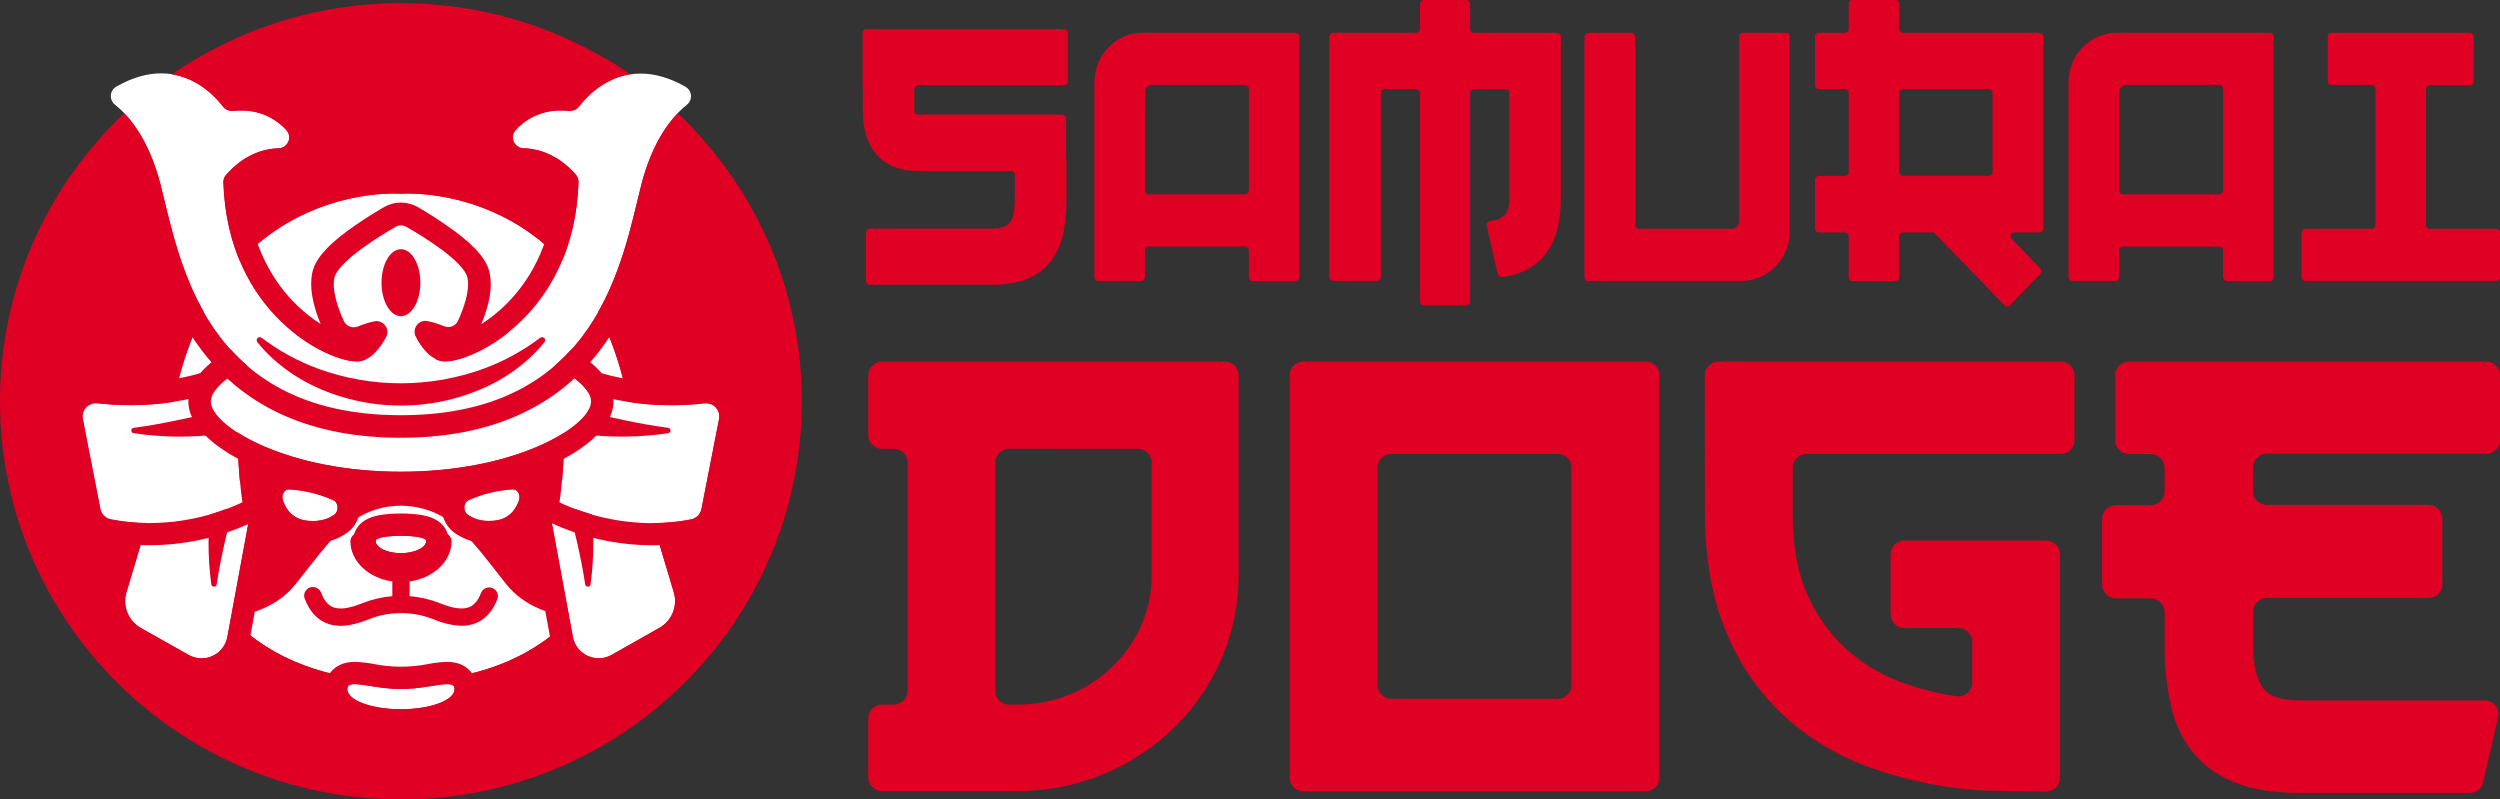
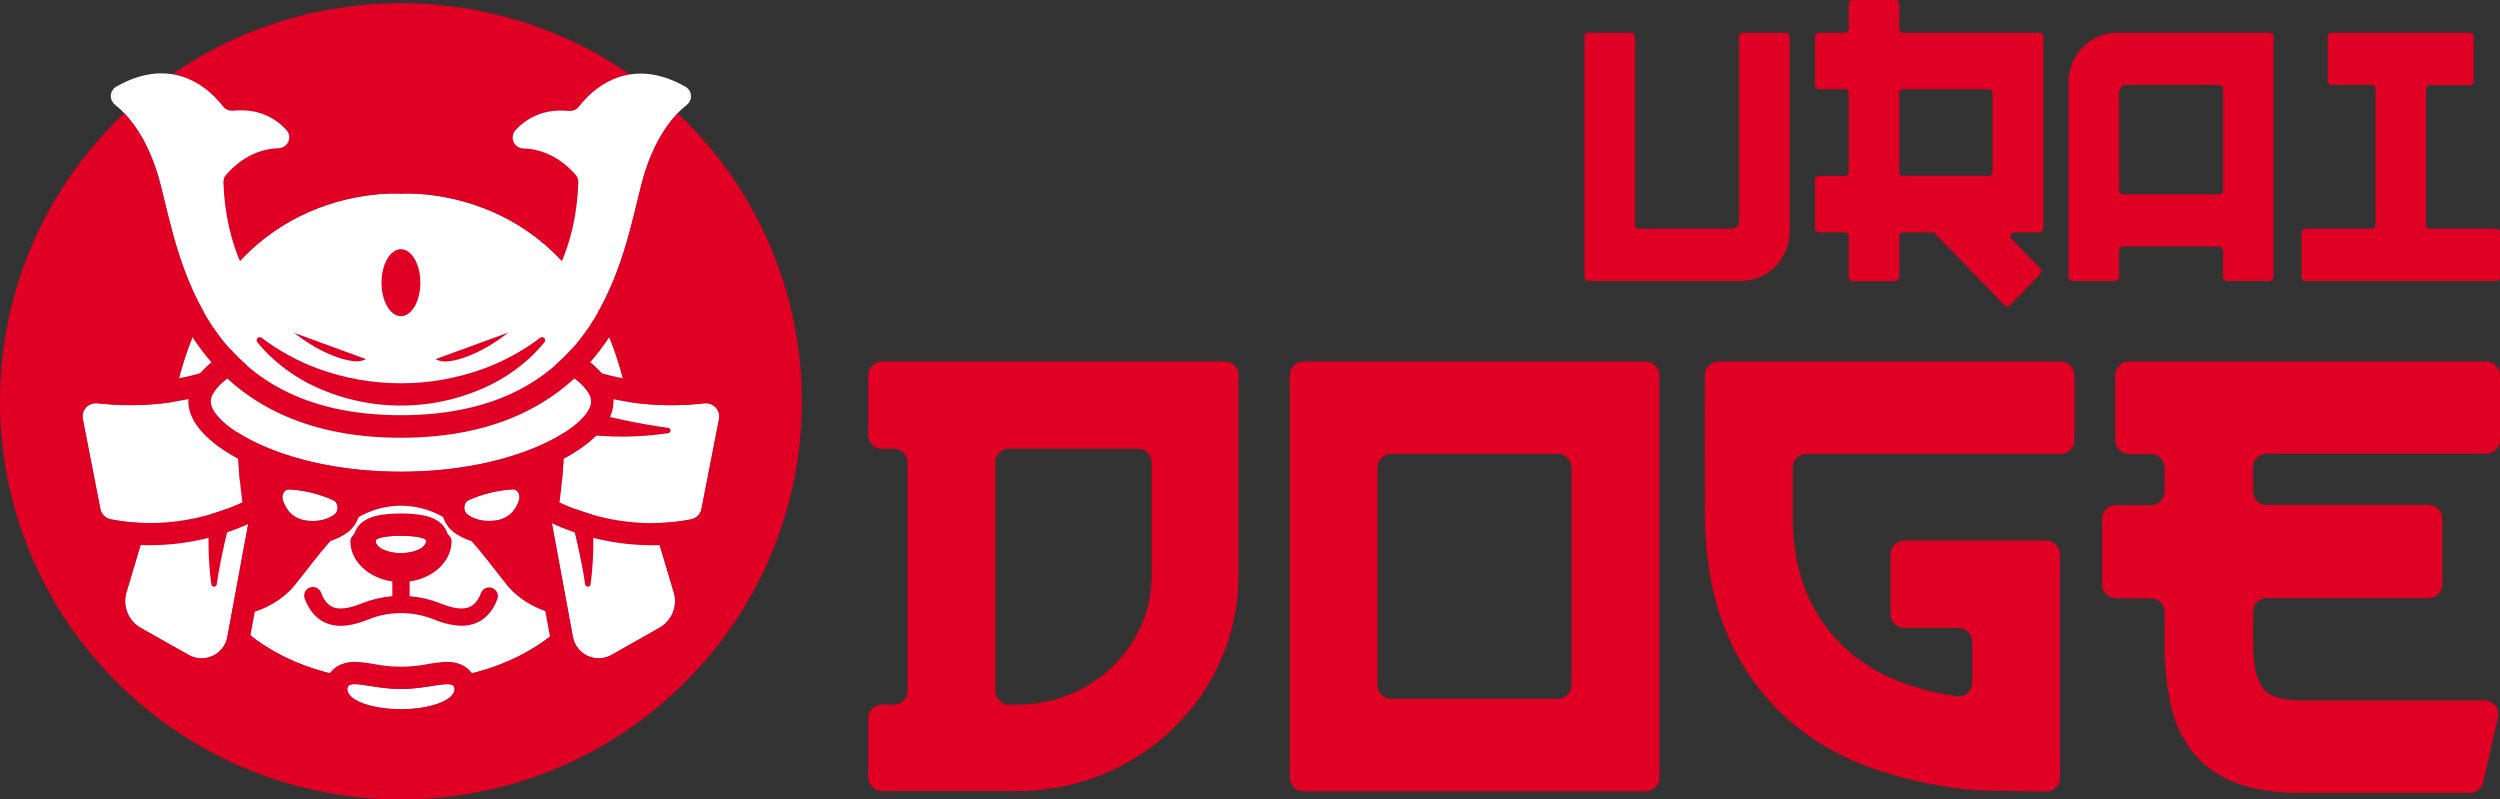
<svg xmlns="http://www.w3.org/2000/svg" width="197" height="63" viewBox="0 0 197 63" fill="none">
  <rect x="0" y="0" width="197" height="63" fill="#333333" stroke="none" />
  <g clip-path="url(#clip0)">
    <path d="M31.594 63C49.042 63 63.187 48.953 63.187 31.625C63.187 14.297 49.042 0.25 31.594 0.25C14.145 0.25 0 14.297 0 31.625C0 48.953 14.145 63 31.594 63Z" fill="#E00024" />
    <path d="M49.296 36.921C49.296 46.479 43.151 53.7 31.594 53.7C20.036 53.7 13.892 46.479 13.892 36.921C13.892 27.362 21.817 20.887 31.594 20.887C41.371 20.887 49.296 27.362 49.296 36.921Z" fill="white" />
    <path d="M31.593 20.887C41.364 20.887 49.295 27.356 49.295 36.921C49.295 46.486 43.151 53.7 31.593 53.7C20.036 53.7 13.891 46.479 13.891 36.921C13.891 27.362 21.816 20.887 31.593 20.887ZM31.593 19.134C26.346 19.134 21.484 20.859 17.915 24.007C14.187 27.28 12.135 31.867 12.135 36.921C12.135 42.251 13.872 46.818 17.161 50.125C20.624 53.612 25.629 55.453 31.602 55.453C37.575 55.453 42.58 53.612 46.043 50.125C49.33 46.818 51.069 42.251 51.069 36.921C51.069 31.867 49.015 27.28 45.289 24.007C41.711 20.864 36.85 19.134 31.611 19.134H31.593Z" fill="#E00024" />
    <path d="M49.296 36.921C49.296 46.479 43.151 53.7 31.594 53.7C20.036 53.7 13.892 46.479 13.892 36.921C13.892 27.362 21.817 20.887 31.594 20.887C41.371 20.887 49.296 27.362 49.296 36.921Z" fill="white" />
    <path d="M31.593 20.887C41.364 20.887 49.295 27.356 49.295 36.921C49.295 46.486 43.151 53.7 31.593 53.7C20.036 53.7 13.891 46.479 13.891 36.921C13.891 27.362 21.816 20.887 31.593 20.887ZM31.593 19.134C26.346 19.134 21.484 20.859 17.915 24.007C14.187 27.28 12.135 31.867 12.135 36.921C12.135 42.251 13.872 46.818 17.161 50.125C20.624 53.612 25.629 55.453 31.602 55.453C37.575 55.453 42.58 53.612 46.043 50.125C49.33 46.818 51.069 42.251 51.069 36.921C51.069 31.867 49.015 27.28 45.289 24.007C41.711 20.864 36.85 19.134 31.611 19.134H31.593Z" fill="#E00024" />
    <path d="M38.791 46.335C38.707 46.303 38.617 46.287 38.527 46.289C38.436 46.291 38.347 46.311 38.265 46.348C38.182 46.384 38.108 46.437 38.046 46.502C37.984 46.567 37.935 46.643 37.903 46.727C37.686 47.305 37.382 47.665 36.995 47.833C36.485 48.049 35.74 47.963 34.724 47.555L34.668 47.534C33.904 47.23 33.099 47.043 32.279 46.977V45.865C32.281 45.849 32.281 45.833 32.279 45.817C34.155 45.556 35.584 44.233 35.584 42.641C35.584 40.86 27.611 40.86 27.611 42.641C27.611 44.233 29.04 45.556 30.916 45.817C30.915 45.833 30.915 45.849 30.916 45.865V46.977C30.096 47.047 29.292 47.237 28.528 47.54L28.493 47.553C27.472 47.963 26.728 48.053 26.215 47.833C25.831 47.665 25.534 47.305 25.31 46.727C25.281 46.639 25.234 46.557 25.173 46.487C25.111 46.418 25.036 46.361 24.952 46.321C24.867 46.281 24.776 46.258 24.682 46.255C24.589 46.251 24.496 46.267 24.408 46.3C24.321 46.333 24.241 46.384 24.175 46.449C24.108 46.513 24.055 46.591 24.019 46.677C23.983 46.763 23.965 46.855 23.967 46.947C23.968 47.04 23.988 47.132 24.027 47.217C24.385 48.139 24.939 48.769 25.668 49.084C26.823 49.582 28.128 49.17 29.012 48.817L29.051 48.801C30.693 48.149 32.524 48.149 34.166 48.801H34.186L34.214 48.814C34.895 49.113 35.626 49.281 36.37 49.31C36.776 49.315 37.179 49.237 37.553 49.08C38.283 48.765 38.837 48.135 39.193 47.212C39.224 47.129 39.239 47.039 39.236 46.95C39.233 46.86 39.212 46.772 39.175 46.691C39.138 46.609 39.085 46.536 39.019 46.475C38.953 46.414 38.875 46.366 38.791 46.335Z" fill="#E00024" />
    <path d="M47.965 31.351C44.745 26.163 38.628 23.007 31.593 23.007C24.559 23.007 18.442 26.163 15.222 31.351C14.33 33.369 13.877 35.55 13.892 37.753C13.892 41.85 15.023 45.612 17.222 48.577C19.626 48.698 21.94 47.728 23.278 46.054C25.232 43.614 26.567 41.611 28.521 40.606C29.468 40.109 30.523 39.85 31.593 39.85C32.664 39.85 33.719 40.109 34.666 40.606C36.62 41.611 37.957 43.614 39.909 46.054C41.247 47.728 43.561 48.696 45.965 48.577C48.164 45.612 49.295 41.85 49.295 37.753C49.309 35.55 48.856 33.369 47.965 31.351Z" fill="#E00024" />
    <path d="M33.58 42.62C33.58 43.154 32.688 43.588 31.589 43.588C30.491 43.588 29.598 43.157 29.598 42.62C29.598 42.083 33.58 42.085 33.58 42.62Z" fill="white" />
    <path d="M31.594 42.218C32.588 42.218 33.585 42.352 33.585 42.62C33.585 43.154 32.692 43.588 31.594 43.588C30.495 43.588 29.603 43.157 29.603 42.62C29.603 42.352 30.597 42.218 31.594 42.218ZM31.594 40.463C31.03 40.459 30.467 40.503 29.911 40.593C28.039 40.927 27.837 42.121 27.837 42.62C27.837 44.196 29.416 45.341 31.594 45.341C33.771 45.341 35.35 44.196 35.35 42.62C35.35 42.121 35.148 40.927 33.276 40.593C32.72 40.503 32.157 40.459 31.594 40.463Z" fill="#E00024" />
    <path d="M22.765 38.562C23.982 38.629 25.174 38.922 26.283 39.424C26.667 39.601 26.717 40.261 26.374 40.53C25.974 40.843 25.33 41.117 24.32 41.045C23.054 40.955 22.516 40.114 22.29 39.433C22.147 39.006 22.398 38.54 22.765 38.562Z" fill="white" />
    <path d="M22.744 38.559H22.765C23.982 38.627 25.175 38.92 26.283 39.422C26.667 39.599 26.717 40.259 26.374 40.528C25.872 40.895 25.259 41.081 24.637 41.054C24.537 41.054 24.431 41.054 24.322 41.044C23.056 40.953 22.518 40.112 22.292 39.431C22.153 39.014 22.39 38.568 22.746 38.568L22.744 38.559ZM22.746 36.815C22.394 36.816 22.047 36.9 21.734 37.061C21.422 37.223 21.153 37.456 20.95 37.742C20.72 38.064 20.569 38.436 20.511 38.827C20.453 39.218 20.489 39.617 20.616 39.991C21.172 41.656 22.477 42.68 24.196 42.794C24.346 42.805 24.494 42.809 24.631 42.809C25.647 42.834 26.642 42.516 27.453 41.908C27.777 41.647 28.029 41.308 28.184 40.924C28.34 40.539 28.394 40.122 28.341 39.711C28.302 39.311 28.159 38.928 27.926 38.6C27.694 38.271 27.38 38.008 27.015 37.835C25.703 37.237 24.291 36.891 22.85 36.813H22.733L22.746 36.815Z" fill="#E00024" />
    <path d="M40.422 38.562C39.206 38.629 38.013 38.922 36.904 39.424C36.52 39.601 36.47 40.261 36.813 40.53C37.213 40.843 37.858 41.117 38.867 41.045C40.133 40.955 40.672 40.114 40.897 39.433C41.041 39.006 40.789 38.54 40.422 38.562Z" fill="white" />
    <path d="M40.444 38.559C40.8 38.559 41.036 39.014 40.897 39.422C40.68 40.103 40.133 40.944 38.867 41.035C38.759 41.035 38.65 41.046 38.552 41.046C37.93 41.072 37.317 40.887 36.815 40.52C36.47 40.25 36.522 39.59 36.907 39.413C38.015 38.911 39.208 38.618 40.424 38.551H40.446L40.444 38.559ZM40.446 36.798H40.328C38.886 36.883 37.472 37.237 36.162 37.844C35.796 38.016 35.482 38.279 35.249 38.608C35.016 38.937 34.873 39.32 34.833 39.719C34.781 40.131 34.836 40.548 34.991 40.933C35.147 41.317 35.399 41.656 35.723 41.917C36.535 42.525 37.53 42.843 38.546 42.818C38.689 42.818 38.837 42.818 38.98 42.803C40.7 42.682 42.005 41.658 42.56 40C42.688 39.625 42.724 39.226 42.666 38.836C42.607 38.444 42.457 38.073 42.226 37.751C42.023 37.465 41.754 37.232 41.442 37.07C41.13 36.909 40.783 36.824 40.431 36.824L40.446 36.798Z" fill="#E00024" />
    <path d="M31.593 15.261C31.593 15.261 16.378 14.073 13.431 33.063L31.593 31.666L49.754 33.063C46.809 14.073 31.593 15.261 31.593 15.261Z" fill="white" />
    <path d="M32.119 15.246C34.824 15.246 47.137 16.184 49.754 33.063L31.593 31.666L13.431 33.063C16.049 16.184 28.365 15.246 31.068 15.246C31.404 15.246 31.593 15.261 31.593 15.261C31.593 15.261 31.78 15.246 32.119 15.246ZM32.119 13.493C31.884 13.493 31.706 13.493 31.593 13.504C31.48 13.515 31.302 13.493 31.068 13.493C28.33 13.493 14.536 14.423 11.688 32.796C11.648 33.045 11.664 33.3 11.733 33.542C11.803 33.785 11.924 34.01 12.089 34.202C12.254 34.394 12.459 34.548 12.689 34.654C12.92 34.76 13.171 34.815 13.425 34.816C13.47 34.816 13.516 34.816 13.561 34.816L31.582 33.428L49.604 34.816C49.649 34.816 49.695 34.816 49.738 34.816C49.992 34.815 50.243 34.76 50.474 34.654C50.704 34.548 50.909 34.394 51.074 34.202C51.239 34.01 51.36 33.785 51.43 33.542C51.499 33.3 51.514 33.045 51.475 32.796C48.627 14.425 34.831 13.493 32.095 13.493H32.119Z" fill="#E00024" />
    <path d="M20.156 38.07L17.915 50.197C17.855 50.519 17.719 50.822 17.517 51.081C17.315 51.34 17.053 51.547 16.754 51.685C16.455 51.824 16.127 51.889 15.797 51.875C15.468 51.861 15.146 51.769 14.86 51.607L11.097 49.487C10.618 49.215 10.245 48.79 10.038 48.282C9.832 47.773 9.804 47.21 9.96 46.684L12.782 37.244L20.156 38.07Z" fill="white" />
    <path d="M12.773 37.227L20.155 38.07L17.915 50.196C17.856 50.519 17.719 50.822 17.517 51.082C17.316 51.341 17.054 51.549 16.755 51.687C16.456 51.825 16.127 51.89 15.797 51.876C15.468 51.862 15.146 51.769 14.86 51.606L11.097 49.487C10.618 49.215 10.245 48.79 10.038 48.282C9.832 47.773 9.804 47.21 9.959 46.684L12.782 37.244L12.773 37.227ZM12.782 35.491C12.402 35.491 12.031 35.614 11.726 35.84C11.422 36.066 11.199 36.384 11.091 36.746L8.268 46.186C7.995 47.092 8.039 48.063 8.394 48.941C8.749 49.819 9.394 50.551 10.222 51.018L13.983 53.148C14.514 53.45 15.111 53.62 15.723 53.645C16.334 53.671 16.943 53.55 17.498 53.293C18.053 53.037 18.538 52.652 18.913 52.171C19.287 51.69 19.54 51.126 19.649 50.528L21.888 38.402C21.931 38.166 21.926 37.923 21.871 37.689C21.816 37.456 21.714 37.236 21.57 37.043C21.426 36.85 21.244 36.688 21.034 36.568C20.825 36.448 20.593 36.372 20.353 36.345L12.971 35.502C12.903 35.502 12.836 35.491 12.769 35.491H12.782Z" fill="#E00024" />
    <path d="M42.897 38.07L45.138 50.197C45.197 50.519 45.334 50.822 45.536 51.081C45.738 51.34 45.999 51.547 46.298 51.685C46.597 51.824 46.925 51.889 47.255 51.875C47.585 51.861 47.906 51.769 48.193 51.607L51.953 49.487C52.433 49.215 52.807 48.791 53.014 48.282C53.221 47.774 53.249 47.211 53.093 46.684L50.27 37.244L42.897 38.07Z" fill="white" />
    <path d="M50.279 37.227L53.102 46.667C53.257 47.193 53.229 47.757 53.022 48.265C52.815 48.774 52.442 49.198 51.962 49.47L48.201 51.6C47.915 51.763 47.593 51.856 47.263 51.87C46.934 51.883 46.605 51.819 46.306 51.681C46.007 51.542 45.745 51.335 45.543 51.076C45.342 50.816 45.205 50.513 45.146 50.19L42.906 38.064L50.288 37.221L50.279 37.227ZM50.288 35.468C50.22 35.468 50.153 35.468 50.084 35.478L42.699 36.334C42.459 36.362 42.227 36.438 42.018 36.558C41.809 36.678 41.627 36.84 41.483 37.033C41.339 37.225 41.237 37.446 41.182 37.679C41.127 37.913 41.121 38.155 41.164 38.391L43.405 50.518C43.515 51.116 43.768 51.679 44.142 52.16C44.516 52.641 45.001 53.026 45.556 53.283C46.111 53.539 46.72 53.66 47.332 53.635C47.944 53.61 48.54 53.439 49.072 53.138L52.828 50.996C53.657 50.53 54.301 49.798 54.656 48.92C55.011 48.042 55.056 47.071 54.782 46.164L51.959 36.725C51.851 36.362 51.628 36.044 51.324 35.818C51.019 35.592 50.649 35.47 50.268 35.47L50.288 35.468Z" fill="#E00024" />
    <path d="M18.215 40.675C18.065 41.242 17.396 43.844 17.081 46.018C17.081 46.075 17.058 46.13 17.017 46.17C16.977 46.211 16.922 46.233 16.864 46.233C16.806 46.233 16.751 46.211 16.71 46.17C16.67 46.13 16.647 46.075 16.647 46.018C16.351 43.807 16.362 41.567 16.68 39.359C16.683 39.316 16.699 39.274 16.726 39.24C16.754 39.206 16.791 39.181 16.833 39.168C16.875 39.156 16.921 39.156 16.962 39.169C17.004 39.183 17.041 39.208 17.068 39.243L18.171 40.476C18.194 40.503 18.21 40.536 18.218 40.57C18.225 40.605 18.224 40.641 18.215 40.675Z" fill="#E00024" />
    <path d="M44.973 40.675C45.12 41.242 45.791 43.844 46.106 46.018C46.106 46.075 46.129 46.13 46.17 46.17C46.21 46.211 46.266 46.233 46.323 46.233C46.381 46.233 46.436 46.211 46.477 46.17C46.517 46.13 46.54 46.075 46.54 46.018C46.836 43.807 46.825 41.567 46.508 39.359C46.505 39.316 46.488 39.274 46.461 39.24C46.433 39.206 46.396 39.181 46.354 39.168C46.312 39.156 46.267 39.156 46.225 39.169C46.183 39.183 46.146 39.208 46.119 39.243L45.014 40.476C44.991 40.504 44.975 40.536 44.968 40.571C44.961 40.605 44.963 40.641 44.973 40.675Z" fill="#E00024" />
    <path d="M18.799 31.806C18.811 31.634 18.781 31.461 18.71 31.303C18.639 31.145 18.529 31.008 18.391 30.902C18.253 30.797 18.091 30.728 17.919 30.7C17.747 30.673 17.571 30.688 17.407 30.745L17.222 30.81C14.149 31.829 10.886 32.159 7.669 31.776C7.505 31.758 7.34 31.778 7.186 31.835C7.032 31.892 6.893 31.984 6.782 32.105C6.67 32.225 6.589 32.369 6.544 32.526C6.5 32.684 6.493 32.849 6.525 33.009L7.91 40.101C7.948 40.302 8.046 40.488 8.191 40.634C8.335 40.78 8.52 40.881 8.722 40.923C9.686 41.114 10.667 41.212 11.651 41.216C14.223 41.229 16.767 40.67 19.094 39.581C18.743 37.005 18.644 34.401 18.799 31.806Z" fill="white" />
    <path d="M17.759 30.687C17.902 30.689 18.044 30.719 18.176 30.777C18.307 30.835 18.425 30.919 18.523 31.024C18.62 31.129 18.695 31.253 18.742 31.388C18.79 31.523 18.809 31.666 18.799 31.808C18.647 34.403 18.748 37.006 19.102 39.581C16.809 40.654 14.305 41.212 11.77 41.216H11.651C10.665 41.213 9.682 41.116 8.715 40.925C8.513 40.883 8.329 40.782 8.184 40.636C8.039 40.49 7.942 40.305 7.903 40.103L6.518 33.011C6.489 32.861 6.493 32.706 6.531 32.558C6.568 32.409 6.639 32.271 6.736 32.153C6.834 32.034 6.956 31.938 7.095 31.872C7.235 31.806 7.387 31.771 7.541 31.77C7.581 31.766 7.622 31.766 7.662 31.77C8.527 31.868 9.397 31.918 10.268 31.918C12.63 31.927 14.977 31.551 17.216 30.804L17.4 30.739C17.513 30.699 17.632 30.679 17.752 30.678L17.759 30.687ZM17.752 28.925C17.431 28.925 17.112 28.98 16.81 29.087L16.642 29.145C14.591 29.829 12.44 30.174 10.276 30.165C9.471 30.165 8.666 30.118 7.866 30.027C7.759 30.014 7.651 30.008 7.543 30.008C7.129 30.011 6.721 30.103 6.347 30.28C5.973 30.457 5.643 30.713 5.38 31.03C5.117 31.348 4.928 31.719 4.826 32.117C4.723 32.515 4.71 32.931 4.788 33.335L6.179 40.431C6.284 40.973 6.547 41.472 6.937 41.864C7.327 42.257 7.826 42.526 8.37 42.637C9.45 42.85 10.548 42.959 11.649 42.962H11.77C14.564 42.962 17.323 42.348 19.849 41.164C20.188 41.006 20.468 40.745 20.648 40.42C20.828 40.094 20.9 39.72 20.852 39.351C20.511 36.892 20.41 34.405 20.553 31.927C20.579 31.545 20.526 31.162 20.397 30.8C20.268 30.439 20.066 30.109 19.803 29.828C19.541 29.548 19.223 29.324 18.87 29.17C18.517 29.016 18.136 28.936 17.75 28.934L17.752 28.925Z" fill="#E00024" />
    <path d="M44.389 31.806C44.375 31.634 44.405 31.461 44.476 31.303C44.547 31.145 44.656 31.007 44.794 30.902C44.932 30.797 45.094 30.727 45.266 30.7C45.438 30.672 45.614 30.688 45.778 30.745L45.965 30.81C49.038 31.829 52.301 32.159 55.518 31.776C55.682 31.758 55.847 31.778 56.002 31.835C56.156 31.892 56.294 31.984 56.406 32.105C56.517 32.225 56.598 32.369 56.643 32.526C56.688 32.684 56.694 32.849 56.663 33.009L55.277 40.101C55.239 40.303 55.141 40.488 54.996 40.635C54.851 40.781 54.666 40.881 54.463 40.923C53.497 41.114 52.515 41.211 51.53 41.214C48.957 41.227 46.414 40.668 44.087 39.579C44.44 37.004 44.541 34.401 44.389 31.806Z" fill="white" />
    <path d="M45.428 30.687C45.548 30.688 45.666 30.708 45.778 30.748L45.965 30.812C48.204 31.559 50.551 31.936 52.913 31.927C53.783 31.926 54.653 31.877 55.518 31.778C55.559 31.775 55.599 31.775 55.64 31.778C55.794 31.78 55.946 31.815 56.085 31.881C56.224 31.947 56.347 32.043 56.444 32.161C56.542 32.28 56.612 32.418 56.65 32.567C56.687 32.715 56.692 32.87 56.662 33.02L55.277 40.112C55.239 40.313 55.141 40.499 54.996 40.645C54.851 40.792 54.665 40.892 54.463 40.934C53.497 41.124 52.515 41.222 51.53 41.225H51.419C48.884 41.221 46.38 40.663 44.087 39.59C44.441 37.015 44.542 34.412 44.391 31.817C44.38 31.675 44.399 31.532 44.447 31.397C44.494 31.262 44.569 31.138 44.666 31.033C44.764 30.928 44.882 30.844 45.013 30.786C45.145 30.728 45.287 30.697 45.431 30.696L45.428 30.687ZM45.431 28.943C45.045 28.945 44.664 29.025 44.31 29.179C43.957 29.332 43.64 29.556 43.377 29.837C43.114 30.117 42.912 30.448 42.783 30.809C42.654 31.17 42.602 31.553 42.628 31.936C42.772 34.412 42.674 36.896 42.334 39.353C42.286 39.722 42.358 40.096 42.538 40.422C42.718 40.748 42.998 41.009 43.338 41.166C45.864 42.35 48.623 42.965 51.417 42.965H51.538C52.639 42.961 53.737 42.852 54.817 42.639C55.361 42.528 55.86 42.259 56.25 41.866C56.64 41.472 56.904 40.973 57.008 40.431L58.393 33.337C58.47 32.933 58.457 32.518 58.355 32.119C58.252 31.721 58.063 31.35 57.8 31.033C57.537 30.715 57.207 30.459 56.833 30.282C56.46 30.106 56.051 30.013 55.638 30.01C55.529 30.01 55.421 30.017 55.314 30.03C54.514 30.121 53.709 30.167 52.904 30.168C50.74 30.176 48.589 29.831 46.538 29.148L46.371 29.089C46.068 28.982 45.75 28.928 45.428 28.928L45.431 28.943Z" fill="#E00024" />
    <path d="M41.299 27.623L31.594 31.172L21.886 27.623C21.886 27.623 16.211 29.902 16.645 31.851C17.079 33.801 22.768 37.173 31.605 37.173C40.441 37.173 46.152 33.801 46.564 31.851C46.977 29.902 41.299 27.623 41.299 27.623Z" fill="white" />
    <path d="M21.886 27.623L31.593 31.172L41.299 27.623C41.299 27.623 46.972 29.902 46.553 31.851C46.134 33.801 40.428 37.173 31.593 37.173C22.759 37.173 17.046 33.801 16.634 31.851C16.221 29.902 21.886 27.623 21.886 27.623ZM21.886 25.87C21.663 25.872 21.442 25.915 21.234 25.997C20.188 26.431 19.172 26.935 18.195 27.507C17.252 28.069 14.382 29.779 14.907 32.222C15.602 35.457 22.474 38.93 31.593 38.93C40.712 38.93 47.582 35.461 48.279 32.222C48.805 29.779 45.934 28.069 44.992 27.507C44.015 26.934 42.999 26.43 41.952 25.997C41.546 25.835 41.093 25.828 40.682 25.978L31.585 29.303L22.507 25.984C22.311 25.913 22.105 25.877 21.897 25.877L21.886 25.87Z" fill="#E00024" />
    <path d="M54.038 6.848C52.707 6.087 51.519 5.798 50.481 5.798C47.9 5.798 46.243 7.586 45.62 8.403C45.538 8.508 45.434 8.594 45.313 8.653C45.193 8.711 45.061 8.742 44.927 8.741C44.9 8.743 44.872 8.743 44.845 8.741C44.641 8.724 44.443 8.715 44.252 8.715C43.565 8.695 42.882 8.825 42.252 9.096C41.621 9.367 41.058 9.772 40.602 10.283C40.499 10.405 40.432 10.553 40.409 10.711C40.385 10.869 40.407 11.03 40.47 11.176C40.533 11.323 40.636 11.449 40.767 11.541C40.898 11.633 41.052 11.687 41.212 11.697C43.397 11.738 44.851 13.177 45.37 13.787C45.508 13.947 45.581 14.152 45.574 14.363C45.24 24.779 37.324 28.483 35.102 28.483C35.039 28.488 34.975 28.488 34.911 28.483C33.913 28.36 33.2 27.405 32.74 26.543C32.677 26.413 32.647 26.27 32.653 26.127C32.66 25.983 32.702 25.843 32.777 25.72C32.852 25.596 32.957 25.494 33.082 25.421C33.207 25.348 33.349 25.308 33.494 25.303C33.556 25.303 33.619 25.31 33.68 25.322C34.116 25.413 34.543 25.546 34.953 25.719C35.062 25.766 35.181 25.79 35.3 25.79C35.464 25.791 35.624 25.745 35.763 25.658C35.901 25.571 36.011 25.446 36.08 25.299C36.492 24.395 37.046 22.927 36.826 21.905C36.553 20.611 33.224 18.58 32.019 17.879C31.888 17.802 31.738 17.762 31.585 17.762C31.432 17.762 31.282 17.802 31.151 17.879C29.957 18.556 26.633 20.594 26.355 21.888C26.137 22.912 26.687 24.378 27.102 25.282C27.17 25.429 27.28 25.553 27.418 25.64C27.555 25.728 27.715 25.774 27.879 25.773C27.999 25.773 28.118 25.748 28.228 25.702C28.638 25.529 29.064 25.396 29.501 25.305C29.562 25.293 29.625 25.286 29.687 25.286C29.832 25.29 29.974 25.331 30.099 25.404C30.224 25.476 30.329 25.579 30.404 25.702C30.479 25.826 30.521 25.965 30.528 26.109C30.534 26.253 30.504 26.396 30.441 26.526C29.987 27.407 29.275 28.352 28.27 28.466C28.206 28.471 28.142 28.471 28.078 28.466C25.862 28.466 17.939 24.762 17.605 14.345C17.603 14.133 17.68 13.928 17.822 13.77C18.341 13.159 19.795 11.721 21.98 11.68C22.14 11.67 22.294 11.616 22.425 11.524C22.556 11.432 22.659 11.306 22.722 11.159C22.785 11.012 22.806 10.851 22.783 10.694C22.76 10.536 22.693 10.388 22.59 10.266C22.134 9.755 21.571 9.35 20.94 9.079C20.309 8.808 19.627 8.678 18.94 8.698C18.749 8.698 18.551 8.707 18.347 8.724C18.32 8.726 18.292 8.726 18.265 8.724C18.131 8.724 17.998 8.694 17.878 8.635C17.758 8.577 17.653 8.491 17.572 8.385C16.949 7.568 15.292 5.781 12.711 5.781C11.673 5.781 10.483 6.07 9.154 6.831C9.035 6.902 8.934 7.001 8.861 7.119C8.788 7.237 8.745 7.37 8.735 7.508C8.725 7.647 8.748 7.785 8.804 7.912C8.859 8.039 8.944 8.151 9.052 8.239C10.112 9.078 11.718 10.891 12.656 14.559C14.148 20.38 15.974 32.701 31.598 32.701C47.222 32.701 49.048 20.385 50.538 14.559C51.478 10.893 53.085 9.078 54.144 8.239C54.248 8.151 54.33 8.039 54.383 7.914C54.436 7.788 54.458 7.652 54.447 7.517C54.437 7.381 54.395 7.25 54.323 7.134C54.252 7.017 54.154 6.92 54.038 6.848Z" fill="white" />
    <path d="M53.406 8.927C52.431 9.944 51.273 11.682 50.533 14.576C49.044 20.398 47.218 32.718 31.593 32.718C15.969 32.718 14.143 20.402 12.652 14.576C11.911 11.682 10.756 9.944 9.781 8.927C9.347 9.336 8.93 9.761 8.522 10.192C9.284 11.003 10.259 12.469 10.91 15.014C11.01 15.402 11.112 15.825 11.221 16.271C12.002 19.505 13.071 23.938 15.952 27.681C19.426 32.209 24.693 34.495 31.585 34.495C38.476 34.495 43.744 32.203 47.218 27.681C50.11 23.938 51.178 19.516 51.96 16.282C52.068 15.835 52.177 15.419 52.268 15.024C52.919 12.48 53.903 11.014 54.656 10.203C54.257 9.761 53.838 9.336 53.406 8.927Z" fill="#E00024" />
-     <path d="M17.568 8.403C17.649 8.508 17.754 8.594 17.874 8.653C17.994 8.711 18.126 8.742 18.26 8.741C18.288 8.743 18.315 8.743 18.343 8.741C18.547 8.724 18.744 8.715 18.935 8.715C19.622 8.696 20.305 8.826 20.936 9.097C21.566 9.367 22.129 9.772 22.585 10.283C22.688 10.405 22.755 10.553 22.779 10.711C22.802 10.869 22.781 11.03 22.718 11.176C22.655 11.323 22.552 11.449 22.421 11.541C22.29 11.633 22.135 11.687 21.975 11.697C19.791 11.738 18.336 13.177 17.817 13.787C17.676 13.946 17.599 14.151 17.6 14.363C17.934 24.779 25.851 28.483 28.074 28.483C28.138 28.488 28.202 28.488 28.265 28.483C29.264 28.36 29.976 27.405 30.436 26.543C30.5 26.413 30.53 26.27 30.523 26.127C30.517 25.983 30.474 25.843 30.399 25.72C30.324 25.596 30.22 25.494 30.095 25.421C29.969 25.348 29.828 25.308 29.683 25.303C29.62 25.303 29.558 25.31 29.496 25.322C29.06 25.413 28.634 25.546 28.224 25.719C28.113 25.766 27.994 25.79 27.874 25.79C27.711 25.791 27.551 25.745 27.413 25.658C27.275 25.571 27.166 25.446 27.097 25.299C26.682 24.395 26.131 22.927 26.35 21.905C26.624 20.611 29.952 18.58 31.157 17.879C31.289 17.802 31.439 17.762 31.591 17.762C31.744 17.762 31.894 17.802 32.026 17.879C33.231 18.556 36.559 20.594 36.837 21.888C37.054 22.912 36.503 24.378 36.09 25.282C36.021 25.427 35.912 25.55 35.775 25.637C35.638 25.723 35.48 25.769 35.317 25.769C35.198 25.768 35.08 25.744 34.97 25.698C34.56 25.524 34.134 25.392 33.698 25.301C33.636 25.288 33.574 25.282 33.511 25.282C33.366 25.286 33.224 25.326 33.099 25.399C32.974 25.472 32.87 25.575 32.795 25.698C32.72 25.821 32.677 25.961 32.671 26.105C32.664 26.249 32.694 26.392 32.758 26.521C33.211 27.403 33.923 28.348 34.929 28.462C34.992 28.466 35.056 28.466 35.12 28.462C37.337 28.462 45.257 24.758 45.592 14.341C45.599 14.13 45.526 13.925 45.388 13.765C44.869 13.155 43.414 11.717 41.23 11.676C41.069 11.666 40.915 11.611 40.784 11.52C40.653 11.428 40.55 11.301 40.487 11.155C40.424 11.008 40.403 10.847 40.426 10.689C40.45 10.532 40.516 10.384 40.62 10.261C41.075 9.751 41.638 9.345 42.269 9.075C42.9 8.804 43.583 8.674 44.269 8.694C44.46 8.694 44.658 8.702 44.862 8.72C44.889 8.722 44.917 8.722 44.945 8.72C45.078 8.72 45.211 8.69 45.331 8.631C45.451 8.572 45.556 8.487 45.637 8.381C46.189 7.659 47.55 6.173 49.648 5.843C49.002 5.398 48.34 4.975 47.663 4.575C46.453 5.109 45.381 5.909 44.528 6.915H44.269C43.329 6.893 42.396 7.075 41.534 7.448C40.671 7.82 39.901 8.374 39.276 9.071C38.94 9.448 38.721 9.912 38.642 10.408C38.563 10.905 38.628 11.413 38.83 11.874C39.023 12.339 39.347 12.739 39.764 13.024C40.182 13.309 40.673 13.467 41.18 13.478C42.391 13.5 43.294 14.203 43.772 14.686C43.522 19.481 41.486 22.424 39.797 24.061C39.225 24.617 38.598 25.113 37.925 25.542C38.594 23.945 38.815 22.595 38.587 21.521C38.37 20.492 37.523 19.479 35.854 18.235C34.914 17.545 33.938 16.907 32.929 16.322C32.524 16.087 32.063 15.962 31.594 15.962C31.124 15.962 30.663 16.087 30.258 16.322C29.25 16.903 28.275 17.537 27.336 18.222C25.664 19.466 24.822 20.48 24.602 21.508C24.385 22.586 24.602 23.932 25.265 25.529C24.591 25.101 23.964 24.604 23.393 24.048C21.704 22.412 19.667 19.468 19.417 14.673C19.895 14.19 20.798 13.487 22.01 13.466C22.514 13.458 23.005 13.306 23.423 13.027C23.841 12.749 24.17 12.356 24.368 11.896C24.57 11.435 24.635 10.926 24.556 10.43C24.478 9.933 24.258 9.469 23.923 9.093C23.298 8.395 22.528 7.84 21.665 7.468C20.803 7.095 19.869 6.914 18.929 6.936H18.671C17.818 5.931 16.745 5.131 15.535 4.597C14.858 4.995 14.196 5.418 13.551 5.865C15.652 6.195 17.016 7.68 17.568 8.403Z" fill="#E00024" />
    <path d="M35.823 54.302C35.823 55.179 33.93 55.889 31.594 55.889C29.258 55.889 27.364 55.179 27.364 54.302C27.364 53.424 29.258 54.291 31.594 54.291C33.93 54.291 35.823 53.424 35.823 54.302Z" fill="white" />
    <path d="M35.237 53.907C35.608 53.907 35.823 54.007 35.823 54.302C35.823 55.179 33.93 55.889 31.594 55.889C29.258 55.889 27.364 55.179 27.364 54.302C27.364 54.007 27.581 53.907 27.951 53.907C28.687 53.907 30.044 54.291 31.594 54.291C33.144 54.291 34.501 53.907 35.237 53.907ZM35.237 52.154C34.747 52.171 34.26 52.225 33.778 52.316C32.337 52.609 30.851 52.609 29.41 52.316C28.928 52.225 28.44 52.171 27.951 52.154C26.335 52.154 25.599 53.267 25.599 54.31C25.599 56.34 27.953 57.653 31.594 57.653C35.235 57.653 37.589 56.34 37.589 54.31C37.589 53.276 36.853 52.154 35.237 52.154Z" fill="#E00024" />
    <path d="M31.594 24.915C32.439 24.915 33.124 23.733 33.124 22.276C33.124 20.818 32.439 19.637 31.594 19.637C30.748 19.637 30.063 20.818 30.063 22.276C30.063 23.733 30.748 24.915 31.594 24.915Z" fill="#E00024" />
    <path d="M20.279 26.961C20.241 26.915 20.222 26.857 20.225 26.797C20.228 26.737 20.253 26.681 20.295 26.639C20.338 26.596 20.394 26.571 20.454 26.568C20.514 26.564 20.573 26.583 20.62 26.621C21.972 27.646 23.471 28.466 25.067 29.053C29.278 30.587 33.9 30.587 38.111 29.053C39.711 28.465 41.213 27.643 42.567 26.614C42.614 26.58 42.672 26.563 42.731 26.567C42.789 26.572 42.844 26.597 42.886 26.638C42.927 26.679 42.953 26.734 42.957 26.792C42.961 26.85 42.945 26.908 42.91 26.955C42.91 26.955 42.91 26.968 42.897 26.972C42.52 27.438 42.108 27.874 41.663 28.277C40.763 29.087 39.757 29.772 38.672 30.314C36.47 31.396 34.047 31.958 31.59 31.958C29.134 31.958 26.71 31.396 24.509 30.314C23.423 29.772 22.417 29.087 21.517 28.277C21.072 27.874 20.66 27.438 20.283 26.972L20.279 26.961Z" fill="#E00024" />
-     <path d="M15.959 32.669C15.385 32.809 12.754 33.43 10.561 33.708C10.503 33.708 10.448 33.731 10.407 33.771C10.367 33.812 10.344 33.866 10.344 33.924C10.344 33.981 10.367 34.036 10.407 34.076C10.448 34.117 10.503 34.139 10.561 34.139C12.782 34.469 15.038 34.494 17.266 34.215C17.309 34.212 17.351 34.196 17.386 34.169C17.42 34.142 17.446 34.106 17.459 34.064C17.472 34.023 17.472 33.978 17.459 33.937C17.447 33.895 17.422 33.858 17.387 33.831L16.165 32.714C16.137 32.69 16.104 32.673 16.068 32.665C16.032 32.657 15.994 32.658 15.959 32.669Z" fill="#E00024" />
    <path d="M47.228 32.669C47.802 32.809 50.433 33.43 52.624 33.708C52.681 33.708 52.737 33.731 52.778 33.771C52.818 33.812 52.841 33.866 52.841 33.924C52.841 33.981 52.818 34.036 52.778 34.076C52.737 34.117 52.681 34.139 52.624 34.139C50.403 34.469 48.147 34.494 45.919 34.215C45.875 34.212 45.834 34.196 45.799 34.169C45.764 34.142 45.739 34.106 45.726 34.064C45.713 34.023 45.712 33.978 45.725 33.937C45.738 33.895 45.763 33.858 45.798 33.831L47.02 32.714C47.048 32.689 47.082 32.672 47.118 32.664C47.155 32.656 47.193 32.658 47.228 32.669Z" fill="#E00024" />
-     <path d="M68.457 2.288H68.266C68.186 2.289 68.11 2.322 68.055 2.379C67.999 2.436 67.969 2.513 67.97 2.592V6.706H67.99V8.702C67.99 10.212 68.365 11.385 69.106 12.213C69.846 13.041 70.945 13.478 72.343 13.478H79.675C79.715 13.479 79.754 13.488 79.79 13.503C79.826 13.519 79.858 13.542 79.885 13.57C79.912 13.598 79.934 13.632 79.948 13.668C79.962 13.704 79.969 13.743 79.969 13.782V15.706C79.969 16.551 79.84 17.168 79.586 17.538C79.332 17.909 78.638 18.017 78.119 18.017H68.537C68.457 18.019 68.382 18.052 68.326 18.109C68.271 18.166 68.24 18.242 68.242 18.321V22.131C68.241 22.17 68.248 22.209 68.263 22.245C68.277 22.282 68.299 22.315 68.326 22.343C68.354 22.371 68.386 22.393 68.423 22.409C68.459 22.424 68.498 22.433 68.537 22.433H78.181C79.093 22.456 80.001 22.31 80.859 22.002C81.585 21.73 82.229 21.275 82.726 20.682C83.225 20.054 83.573 19.321 83.744 18.539C83.952 17.61 84.05 16.66 84.037 15.708V12.473H84.007V9.336C84.008 9.257 83.978 9.181 83.922 9.124C83.867 9.067 83.791 9.034 83.712 9.032H72.339C72.261 9.031 72.187 8.999 72.133 8.943C72.079 8.888 72.049 8.814 72.05 8.737V7.012C72.049 6.973 72.056 6.934 72.07 6.897C72.085 6.861 72.106 6.828 72.133 6.8C72.16 6.771 72.193 6.749 72.229 6.733C72.265 6.717 72.304 6.709 72.343 6.708H83.851C83.89 6.707 83.929 6.698 83.965 6.683C84.001 6.667 84.033 6.644 84.061 6.616C84.088 6.588 84.109 6.555 84.123 6.518C84.138 6.482 84.145 6.443 84.144 6.404V2.592C84.145 2.553 84.138 2.514 84.123 2.477C84.109 2.441 84.088 2.408 84.061 2.379C84.033 2.351 84.001 2.328 83.965 2.313C83.929 2.297 83.89 2.288 83.851 2.288H68.457Z" fill="#E00024" />
    <path d="M137.526 2.583H137.335C137.255 2.585 137.179 2.618 137.124 2.675C137.069 2.732 137.038 2.808 137.039 2.887V17.446C137.041 17.521 137.027 17.595 137 17.665C136.972 17.734 136.931 17.798 136.879 17.852C136.827 17.905 136.764 17.949 136.695 17.979C136.626 18.009 136.552 18.025 136.477 18.026H129.136C129.056 18.024 128.981 17.991 128.925 17.934C128.87 17.878 128.84 17.801 128.841 17.722V2.887C128.842 2.848 128.835 2.809 128.82 2.773C128.806 2.736 128.785 2.703 128.758 2.675C128.73 2.647 128.698 2.624 128.662 2.608C128.626 2.593 128.587 2.584 128.548 2.583H125.15C125.11 2.584 125.071 2.593 125.035 2.608C124.999 2.624 124.967 2.647 124.94 2.675C124.912 2.703 124.891 2.736 124.877 2.773C124.863 2.809 124.856 2.848 124.857 2.887V21.836C124.856 21.875 124.863 21.914 124.877 21.95C124.891 21.987 124.912 22.02 124.94 22.048C124.967 22.077 124.999 22.099 125.035 22.115C125.071 22.131 125.11 22.139 125.15 22.14H137.23C139.326 22.14 141.026 20.387 141.026 18.224V2.887C141.027 2.808 140.996 2.732 140.941 2.675C140.886 2.618 140.81 2.585 140.73 2.583H137.526Z" fill="#E00024" />
-     <path d="M98.899 2.583H90.032C87.935 2.583 86.237 4.336 86.237 6.499V21.836C86.236 21.915 86.266 21.991 86.321 22.049C86.377 22.105 86.453 22.138 86.532 22.14H89.928C90.008 22.138 90.083 22.105 90.139 22.049C90.194 21.991 90.224 21.915 90.223 21.836V19.732C90.222 19.692 90.229 19.654 90.243 19.617C90.258 19.581 90.279 19.547 90.306 19.519C90.334 19.491 90.366 19.468 90.402 19.453C90.438 19.437 90.477 19.428 90.516 19.427H98.116C98.195 19.429 98.271 19.462 98.326 19.519C98.382 19.576 98.412 19.652 98.411 19.732V21.838C98.41 21.877 98.417 21.916 98.431 21.953C98.445 21.989 98.467 22.022 98.494 22.05C98.521 22.079 98.554 22.101 98.59 22.117C98.626 22.133 98.665 22.141 98.704 22.142H102.102C102.141 22.141 102.18 22.133 102.216 22.117C102.252 22.101 102.285 22.079 102.312 22.05C102.339 22.022 102.361 21.989 102.375 21.953C102.389 21.916 102.396 21.877 102.395 21.838V2.887C102.396 2.848 102.389 2.809 102.375 2.773C102.361 2.736 102.339 2.703 102.312 2.675C102.285 2.647 102.252 2.624 102.216 2.608C102.18 2.593 102.141 2.584 102.102 2.583H98.899ZM98.415 7.01V15.009C98.416 15.089 98.386 15.165 98.331 15.222C98.275 15.279 98.2 15.312 98.12 15.313H90.521C90.481 15.313 90.442 15.304 90.406 15.288C90.371 15.273 90.338 15.25 90.311 15.222C90.284 15.194 90.262 15.16 90.248 15.124C90.234 15.087 90.227 15.049 90.228 15.009V7.275C90.225 7.124 90.283 6.979 90.388 6.87C90.494 6.761 90.638 6.699 90.79 6.695H98.131C98.21 6.7 98.285 6.735 98.338 6.794C98.392 6.853 98.419 6.931 98.415 7.01Z" fill="#E00024" />
    <path d="M157.499 2.583H149.958C149.878 2.581 149.803 2.549 149.747 2.492C149.692 2.435 149.662 2.358 149.663 2.279V0.304C149.664 0.225 149.634 0.149 149.578 0.092C149.523 0.035 149.447 0.002 149.368 0H145.974C145.894 0.002 145.818 0.035 145.763 0.092C145.708 0.149 145.677 0.225 145.679 0.304V2.279C145.679 2.318 145.673 2.357 145.658 2.393C145.644 2.43 145.623 2.463 145.595 2.491C145.568 2.52 145.536 2.542 145.5 2.558C145.464 2.574 145.425 2.582 145.386 2.583H143.316C143.237 2.585 143.161 2.618 143.106 2.675C143.05 2.732 143.02 2.808 143.021 2.887V6.725C143.02 6.804 143.05 6.881 143.106 6.938C143.161 6.995 143.237 7.028 143.316 7.029H145.386C145.425 7.03 145.464 7.039 145.5 7.054C145.536 7.07 145.568 7.093 145.595 7.121C145.623 7.149 145.644 7.182 145.658 7.219C145.673 7.255 145.679 7.294 145.679 7.333V13.556C145.679 13.595 145.673 13.634 145.658 13.67C145.644 13.707 145.623 13.74 145.595 13.768C145.568 13.797 145.536 13.819 145.5 13.835C145.464 13.851 145.425 13.859 145.386 13.86H143.316C143.237 13.862 143.161 13.895 143.106 13.952C143.05 14.009 143.02 14.085 143.021 14.164V18.006C143.02 18.086 143.05 18.162 143.106 18.219C143.161 18.276 143.237 18.309 143.316 18.311H145.386C145.425 18.311 145.464 18.319 145.5 18.335C145.536 18.35 145.568 18.373 145.595 18.401C145.623 18.429 145.644 18.462 145.658 18.498C145.673 18.535 145.679 18.573 145.679 18.612V21.847C145.677 21.926 145.708 22.002 145.763 22.059C145.818 22.116 145.894 22.149 145.974 22.151H149.37C149.449 22.149 149.525 22.116 149.58 22.059C149.636 22.002 149.666 21.926 149.665 21.847V18.612C149.664 18.573 149.672 18.535 149.686 18.498C149.701 18.462 149.722 18.429 149.75 18.401C149.777 18.373 149.81 18.35 149.846 18.335C149.882 18.319 149.921 18.311 149.96 18.311H152.253C152.294 18.309 152.334 18.316 152.371 18.332C152.409 18.347 152.442 18.37 152.47 18.399L157.827 23.925L157.961 24.065C157.988 24.094 158.02 24.116 158.056 24.131C158.092 24.147 158.131 24.155 158.17 24.155C158.209 24.155 158.247 24.147 158.283 24.131C158.319 24.116 158.351 24.094 158.378 24.065L158.513 23.925L160.645 21.726L160.78 21.588C160.835 21.529 160.866 21.452 160.866 21.372C160.866 21.292 160.835 21.215 160.78 21.157L160.645 21.019L158.524 18.828C158.481 18.785 158.453 18.731 158.441 18.672C158.43 18.614 158.436 18.553 158.459 18.498C158.482 18.442 158.521 18.395 158.571 18.362C158.622 18.328 158.68 18.311 158.741 18.311H160.723C160.762 18.31 160.801 18.301 160.837 18.285C160.873 18.27 160.906 18.247 160.933 18.219C160.96 18.191 160.982 18.157 160.996 18.121C161.01 18.084 161.017 18.046 161.016 18.006V2.887C161.017 2.848 161.01 2.809 160.996 2.773C160.982 2.736 160.96 2.703 160.933 2.675C160.906 2.647 160.873 2.624 160.837 2.608C160.801 2.593 160.762 2.584 160.723 2.583H157.499ZM157.012 7.327V13.55C157.013 13.589 157.006 13.627 156.992 13.664C156.978 13.7 156.957 13.734 156.929 13.762C156.902 13.79 156.87 13.813 156.834 13.829C156.797 13.844 156.759 13.853 156.719 13.854H149.958C149.878 13.852 149.803 13.819 149.747 13.762C149.692 13.705 149.662 13.629 149.663 13.55V7.333C149.662 7.254 149.692 7.178 149.747 7.121C149.803 7.064 149.878 7.031 149.958 7.029H156.717C156.757 7.03 156.796 7.038 156.832 7.054C156.868 7.069 156.901 7.092 156.929 7.12C156.956 7.148 156.978 7.182 156.992 7.218C157.006 7.255 157.013 7.294 157.012 7.333V7.327Z" fill="#E00024" />
    <path d="M175.665 2.583H166.789C164.694 2.583 162.994 4.336 162.994 6.499V21.836C162.993 21.915 163.023 21.991 163.079 22.049C163.134 22.105 163.21 22.138 163.289 22.14H166.687C166.767 22.138 166.842 22.105 166.897 22.048C166.952 21.991 166.982 21.915 166.981 21.836V19.732C166.979 19.652 167.01 19.576 167.065 19.519C167.12 19.462 167.196 19.429 167.276 19.427H174.875C174.955 19.429 175.031 19.462 175.086 19.519C175.141 19.576 175.172 19.652 175.17 19.732V21.838C175.169 21.917 175.2 21.994 175.255 22.051C175.31 22.108 175.386 22.14 175.466 22.142H178.862C178.941 22.14 179.017 22.108 179.072 22.051C179.128 21.994 179.158 21.917 179.157 21.838V2.887C179.158 2.808 179.128 2.732 179.072 2.675C179.017 2.618 178.941 2.585 178.862 2.583H175.665ZM175.179 7.01V15.009C175.18 15.089 175.15 15.165 175.095 15.222C175.039 15.279 174.963 15.312 174.884 15.313H167.285C167.205 15.312 167.129 15.279 167.074 15.222C167.018 15.165 166.988 15.089 166.989 15.009V7.275C166.987 7.124 167.045 6.979 167.15 6.87C167.255 6.761 167.4 6.699 167.552 6.695H174.884C174.924 6.696 174.964 6.705 175.001 6.721C175.038 6.738 175.071 6.761 175.099 6.79C175.126 6.82 175.147 6.854 175.161 6.892C175.175 6.93 175.181 6.97 175.179 7.01Z" fill="#E00024" />
    <path d="M196.514 18.026H191.466C191.386 18.024 191.31 17.991 191.255 17.934C191.199 17.878 191.169 17.801 191.17 17.722V7.01C191.169 6.931 191.199 6.854 191.255 6.797C191.31 6.741 191.386 6.708 191.466 6.706H194.638C194.677 6.705 194.716 6.697 194.752 6.681C194.788 6.665 194.82 6.642 194.848 6.614C194.875 6.586 194.896 6.553 194.911 6.516C194.925 6.48 194.932 6.441 194.931 6.402V2.887C194.932 2.848 194.925 2.809 194.911 2.773C194.896 2.736 194.875 2.703 194.848 2.675C194.82 2.647 194.788 2.624 194.752 2.608C194.716 2.593 194.677 2.584 194.638 2.583H183.719C183.679 2.584 183.64 2.593 183.604 2.608C183.568 2.624 183.536 2.647 183.509 2.675C183.481 2.703 183.46 2.736 183.446 2.773C183.432 2.809 183.425 2.848 183.425 2.887V6.391C183.425 6.43 183.432 6.469 183.446 6.505C183.46 6.542 183.481 6.575 183.509 6.603C183.536 6.632 183.568 6.654 183.604 6.67C183.64 6.686 183.679 6.694 183.719 6.695H186.891C186.97 6.697 187.046 6.73 187.102 6.787C187.157 6.844 187.187 6.92 187.186 6.999V17.722C187.187 17.801 187.157 17.878 187.102 17.934C187.046 17.991 186.97 18.024 186.891 18.026H181.658C181.578 18.028 181.503 18.061 181.447 18.118C181.392 18.174 181.362 18.251 181.363 18.33V21.836C181.362 21.915 181.392 21.991 181.447 22.049C181.503 22.105 181.578 22.138 181.658 22.14H196.711C196.791 22.138 196.867 22.105 196.922 22.049C196.977 21.991 197.008 21.915 197.006 21.836V18.33C197.008 18.251 196.977 18.174 196.922 18.118C196.867 18.061 196.791 18.028 196.711 18.026H196.514Z" fill="#E00024" />
-     <path d="M116.139 2.583C116.1 2.582 116.061 2.574 116.025 2.558C115.989 2.542 115.956 2.52 115.929 2.491C115.902 2.463 115.88 2.43 115.866 2.393C115.852 2.357 115.845 2.318 115.846 2.279V0.304C115.847 0.225 115.817 0.149 115.761 0.092C115.706 0.035 115.63 0.002 115.551 0H112.192C112.112 0.002 112.036 0.035 111.981 0.092C111.926 0.149 111.895 0.225 111.896 0.304V2.279C111.898 2.358 111.867 2.435 111.812 2.492C111.757 2.549 111.681 2.581 111.601 2.583H105.042C104.962 2.585 104.886 2.618 104.831 2.675C104.776 2.732 104.745 2.808 104.747 2.887V21.836C104.745 21.915 104.776 21.991 104.831 22.048C104.886 22.105 104.962 22.138 105.042 22.14H108.516C108.596 22.138 108.671 22.105 108.727 22.048C108.782 21.991 108.812 21.915 108.811 21.836V7.333C108.81 7.294 108.817 7.255 108.831 7.219C108.846 7.182 108.867 7.149 108.894 7.121C108.922 7.093 108.954 7.07 108.99 7.054C109.026 7.039 109.065 7.03 109.104 7.029H111.606C111.685 7.031 111.761 7.064 111.816 7.121C111.872 7.178 111.902 7.254 111.901 7.333V23.766C111.9 23.845 111.93 23.921 111.985 23.978C112.041 24.035 112.116 24.068 112.196 24.07H115.555C115.635 24.068 115.71 24.035 115.766 23.978C115.821 23.921 115.851 23.845 115.85 23.766V7.333C115.849 7.294 115.856 7.255 115.871 7.219C115.885 7.182 115.906 7.149 115.933 7.121C115.961 7.093 115.993 7.07 116.029 7.054C116.065 7.039 116.104 7.03 116.143 7.029H118.645C118.724 7.031 118.8 7.064 118.855 7.121C118.911 7.178 118.941 7.254 118.94 7.333V15.648C118.971 16.083 118.861 16.518 118.627 16.887C118.363 17.18 117.995 17.36 117.6 17.39L117.396 17.422C117.355 17.43 117.316 17.445 117.281 17.468C117.246 17.491 117.217 17.521 117.194 17.555C117.171 17.59 117.156 17.629 117.149 17.67C117.142 17.711 117.143 17.753 117.153 17.793L117.201 18.009L117.978 21.424L118.019 21.601C118.035 21.673 118.077 21.737 118.138 21.78C118.198 21.823 118.273 21.841 118.347 21.832L118.519 21.806C119.296 21.713 120.042 21.446 120.701 21.025C121.273 20.648 121.753 20.148 122.103 19.561C122.444 18.977 122.682 18.339 122.805 17.674C122.932 17.008 122.995 16.332 122.996 15.654V2.887C122.997 2.808 122.967 2.732 122.911 2.675C122.856 2.618 122.78 2.585 122.701 2.583H116.139Z" fill="#E00024" />
    <path d="M90.751 28.49H69.499C69.211 28.49 68.935 28.604 68.731 28.806C68.528 29.008 68.413 29.282 68.413 29.568V34.29C68.413 34.576 68.528 34.85 68.731 35.053C68.935 35.255 69.211 35.368 69.499 35.368H70.432C70.72 35.368 70.996 35.482 71.2 35.684C71.404 35.886 71.518 36.16 71.518 36.446V54.446C71.518 54.732 71.404 55.007 71.2 55.209C70.996 55.411 70.72 55.524 70.432 55.524H69.499C69.211 55.524 68.935 55.638 68.731 55.84C68.528 56.042 68.413 56.317 68.413 56.602V61.256C68.413 61.542 68.528 61.816 68.731 62.018C68.935 62.22 69.211 62.334 69.499 62.334H80.205C89.797 62.334 97.601 54.716 97.601 45.352V29.566C97.601 29.28 97.487 29.006 97.283 28.804C97.079 28.601 96.803 28.488 96.515 28.488H90.751V28.49ZM89.665 35.364C89.953 35.364 90.229 35.477 90.433 35.68C90.636 35.882 90.751 36.156 90.751 36.442V45.341C90.751 50.947 86.02 55.522 80.205 55.522H79.519C79.231 55.522 78.955 55.409 78.751 55.206C78.548 55.004 78.433 54.73 78.433 54.444V36.44C78.433 36.154 78.548 35.88 78.751 35.678C78.955 35.475 79.231 35.362 79.519 35.362L89.665 35.364Z" fill="#E00024" />
    <path d="M102.716 62.358H129.674C129.962 62.358 130.239 62.244 130.442 62.042C130.646 61.84 130.76 61.565 130.76 61.279V29.566C130.76 29.28 130.646 29.006 130.442 28.804C130.239 28.601 129.962 28.488 129.674 28.488H102.716C102.429 28.488 102.152 28.601 101.949 28.804C101.745 29.006 101.631 29.28 101.631 29.566V61.284C101.632 61.569 101.747 61.842 101.95 62.043C102.154 62.245 102.429 62.358 102.716 62.358ZM123.836 36.85V53.989C123.836 54.275 123.722 54.549 123.518 54.752C123.314 54.954 123.038 55.067 122.75 55.067H109.638C109.35 55.067 109.074 54.954 108.871 54.752C108.667 54.549 108.553 54.275 108.553 53.989V36.85C108.553 36.564 108.667 36.289 108.871 36.087C109.074 35.885 109.35 35.772 109.638 35.772H122.755C123.042 35.773 123.317 35.887 123.52 36.089C123.722 36.291 123.836 36.564 123.836 36.85Z" fill="#E00024" />
    <path d="M134.343 40.278C134.343 43.944 134.905 47.135 136.019 49.78C137.049 52.317 138.626 54.598 140.639 56.465C142.64 58.272 144.988 59.66 147.542 60.544C149.745 61.313 152.025 61.845 154.342 62.131C155.279 62.244 156.221 62.305 157.165 62.314L161.233 62.373C161.377 62.374 161.519 62.347 161.652 62.294C161.785 62.24 161.906 62.161 162.008 62.061C162.11 61.96 162.191 61.841 162.246 61.709C162.301 61.578 162.33 61.437 162.33 61.294V43.678C162.33 43.392 162.215 43.118 162.012 42.916C161.808 42.714 161.532 42.6 161.244 42.6H150.06C149.772 42.6 149.496 42.714 149.293 42.916C149.089 43.118 148.975 43.392 148.975 43.678V48.409C148.975 48.695 149.089 48.969 149.293 49.171C149.496 49.373 149.772 49.487 150.06 49.487H154.325C154.612 49.487 154.889 49.601 155.092 49.803C155.296 50.005 155.41 50.279 155.41 50.565V53.8C155.41 53.953 155.376 54.104 155.312 54.244C155.248 54.383 155.155 54.507 155.038 54.608C154.922 54.709 154.785 54.784 154.638 54.828C154.49 54.873 154.334 54.885 154.181 54.865C152.858 54.674 151.554 54.363 150.288 53.935C148.56 53.359 146.966 52.446 145.598 51.249C144.239 50.034 143.16 48.542 142.433 46.876C141.66 45.151 141.267 43.044 141.267 40.636V36.85C141.267 36.564 141.381 36.289 141.585 36.087C141.788 35.885 142.064 35.772 142.352 35.772H162.388C162.676 35.772 162.953 35.658 163.156 35.456C163.36 35.254 163.474 34.979 163.474 34.693V29.566C163.474 29.28 163.36 29.006 163.156 28.804C162.953 28.601 162.676 28.488 162.388 28.488H135.424C135.136 28.488 134.86 28.601 134.656 28.804C134.453 29.006 134.338 29.28 134.338 29.566L134.343 40.278Z" fill="#E00024" />
    <path d="M181.248 55.195C179.767 55.195 178.779 54.862 178.312 54.207C177.8 53.489 177.541 52.325 177.541 50.742V48.204C177.541 47.918 177.656 47.644 177.859 47.442C178.063 47.24 178.339 47.126 178.627 47.126H191.368C191.656 47.126 191.932 47.013 192.135 46.81C192.339 46.608 192.453 46.334 192.453 46.048V40.862C192.453 40.576 192.339 40.302 192.135 40.1C191.932 39.898 191.656 39.784 191.368 39.784H178.618C178.33 39.784 178.054 39.671 177.851 39.468C177.647 39.266 177.533 38.992 177.533 38.706V36.834C177.533 36.548 177.647 36.274 177.851 36.072C178.054 35.87 178.33 35.756 178.618 35.756H195.914C196.202 35.756 196.478 35.643 196.682 35.441C196.886 35.238 197 34.964 197 34.678V29.566C197 29.28 196.886 29.006 196.682 28.804C196.478 28.601 196.202 28.488 195.914 28.488H167.762C167.474 28.488 167.198 28.601 166.995 28.804C166.791 29.006 166.677 29.28 166.677 29.566V34.7C166.677 34.986 166.791 35.26 166.995 35.462C167.198 35.664 167.474 35.778 167.762 35.778H169.48C169.768 35.778 170.044 35.892 170.247 36.094C170.451 36.296 170.565 36.57 170.565 36.856V38.728C170.565 39.014 170.451 39.288 170.247 39.49C170.044 39.692 169.768 39.806 169.48 39.806H166.733C166.445 39.806 166.169 39.919 165.965 40.121C165.762 40.324 165.647 40.598 165.647 40.884V46.072C165.647 46.358 165.762 46.632 165.965 46.834C166.169 47.036 166.445 47.15 166.733 47.15H169.486C169.774 47.15 170.05 47.263 170.254 47.465C170.457 47.668 170.572 47.942 170.572 48.228V50.766C170.549 52.439 170.727 54.109 171.104 55.74C171.414 57.101 172.041 58.371 172.934 59.449C173.836 60.477 174.987 61.26 176.278 61.724C177.613 62.226 179.25 62.48 181.146 62.48H194.62C194.866 62.48 195.103 62.397 195.295 62.245C195.486 62.093 195.621 61.881 195.676 61.644L196.848 56.51C196.883 56.352 196.883 56.189 196.846 56.032C196.81 55.875 196.738 55.728 196.637 55.602C196.536 55.476 196.407 55.374 196.261 55.304C196.115 55.234 195.955 55.197 195.793 55.197L181.248 55.195Z" fill="#E00024" />
  </g>
  <defs>
    <clipPath id="clip0">
      <rect width="197" height="63" fill="white" />
    </clipPath>
  </defs>
</svg>